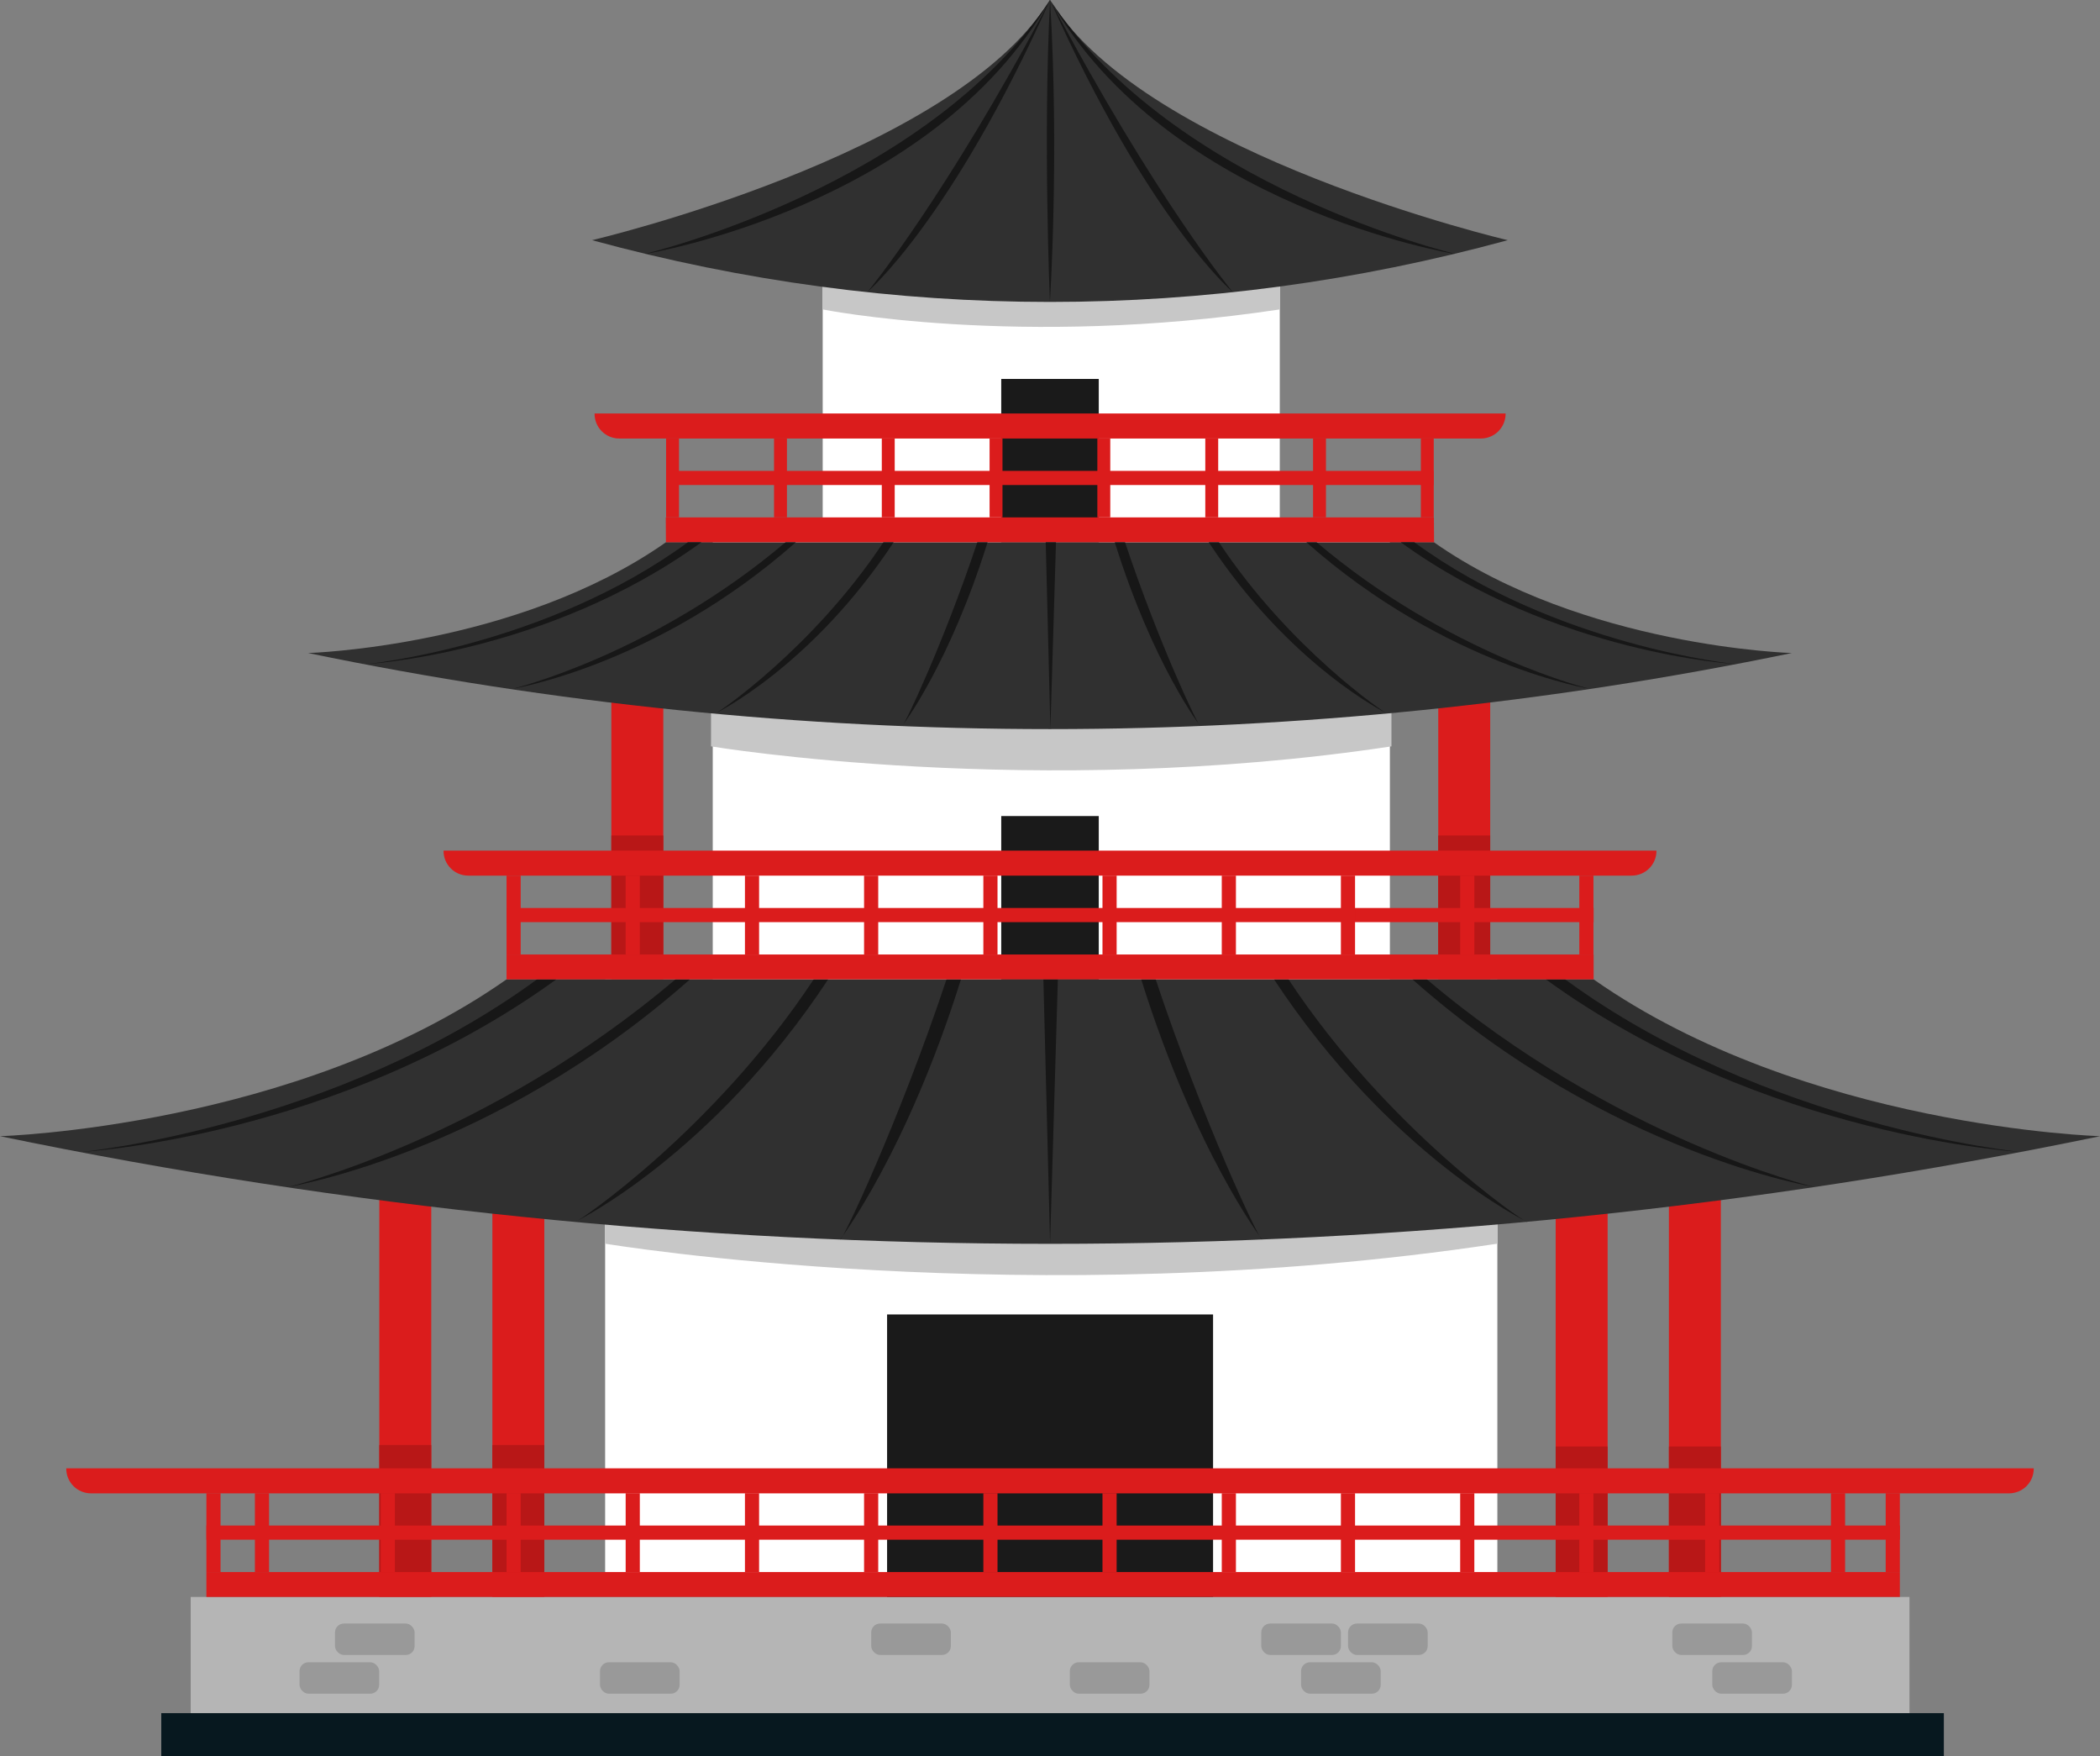
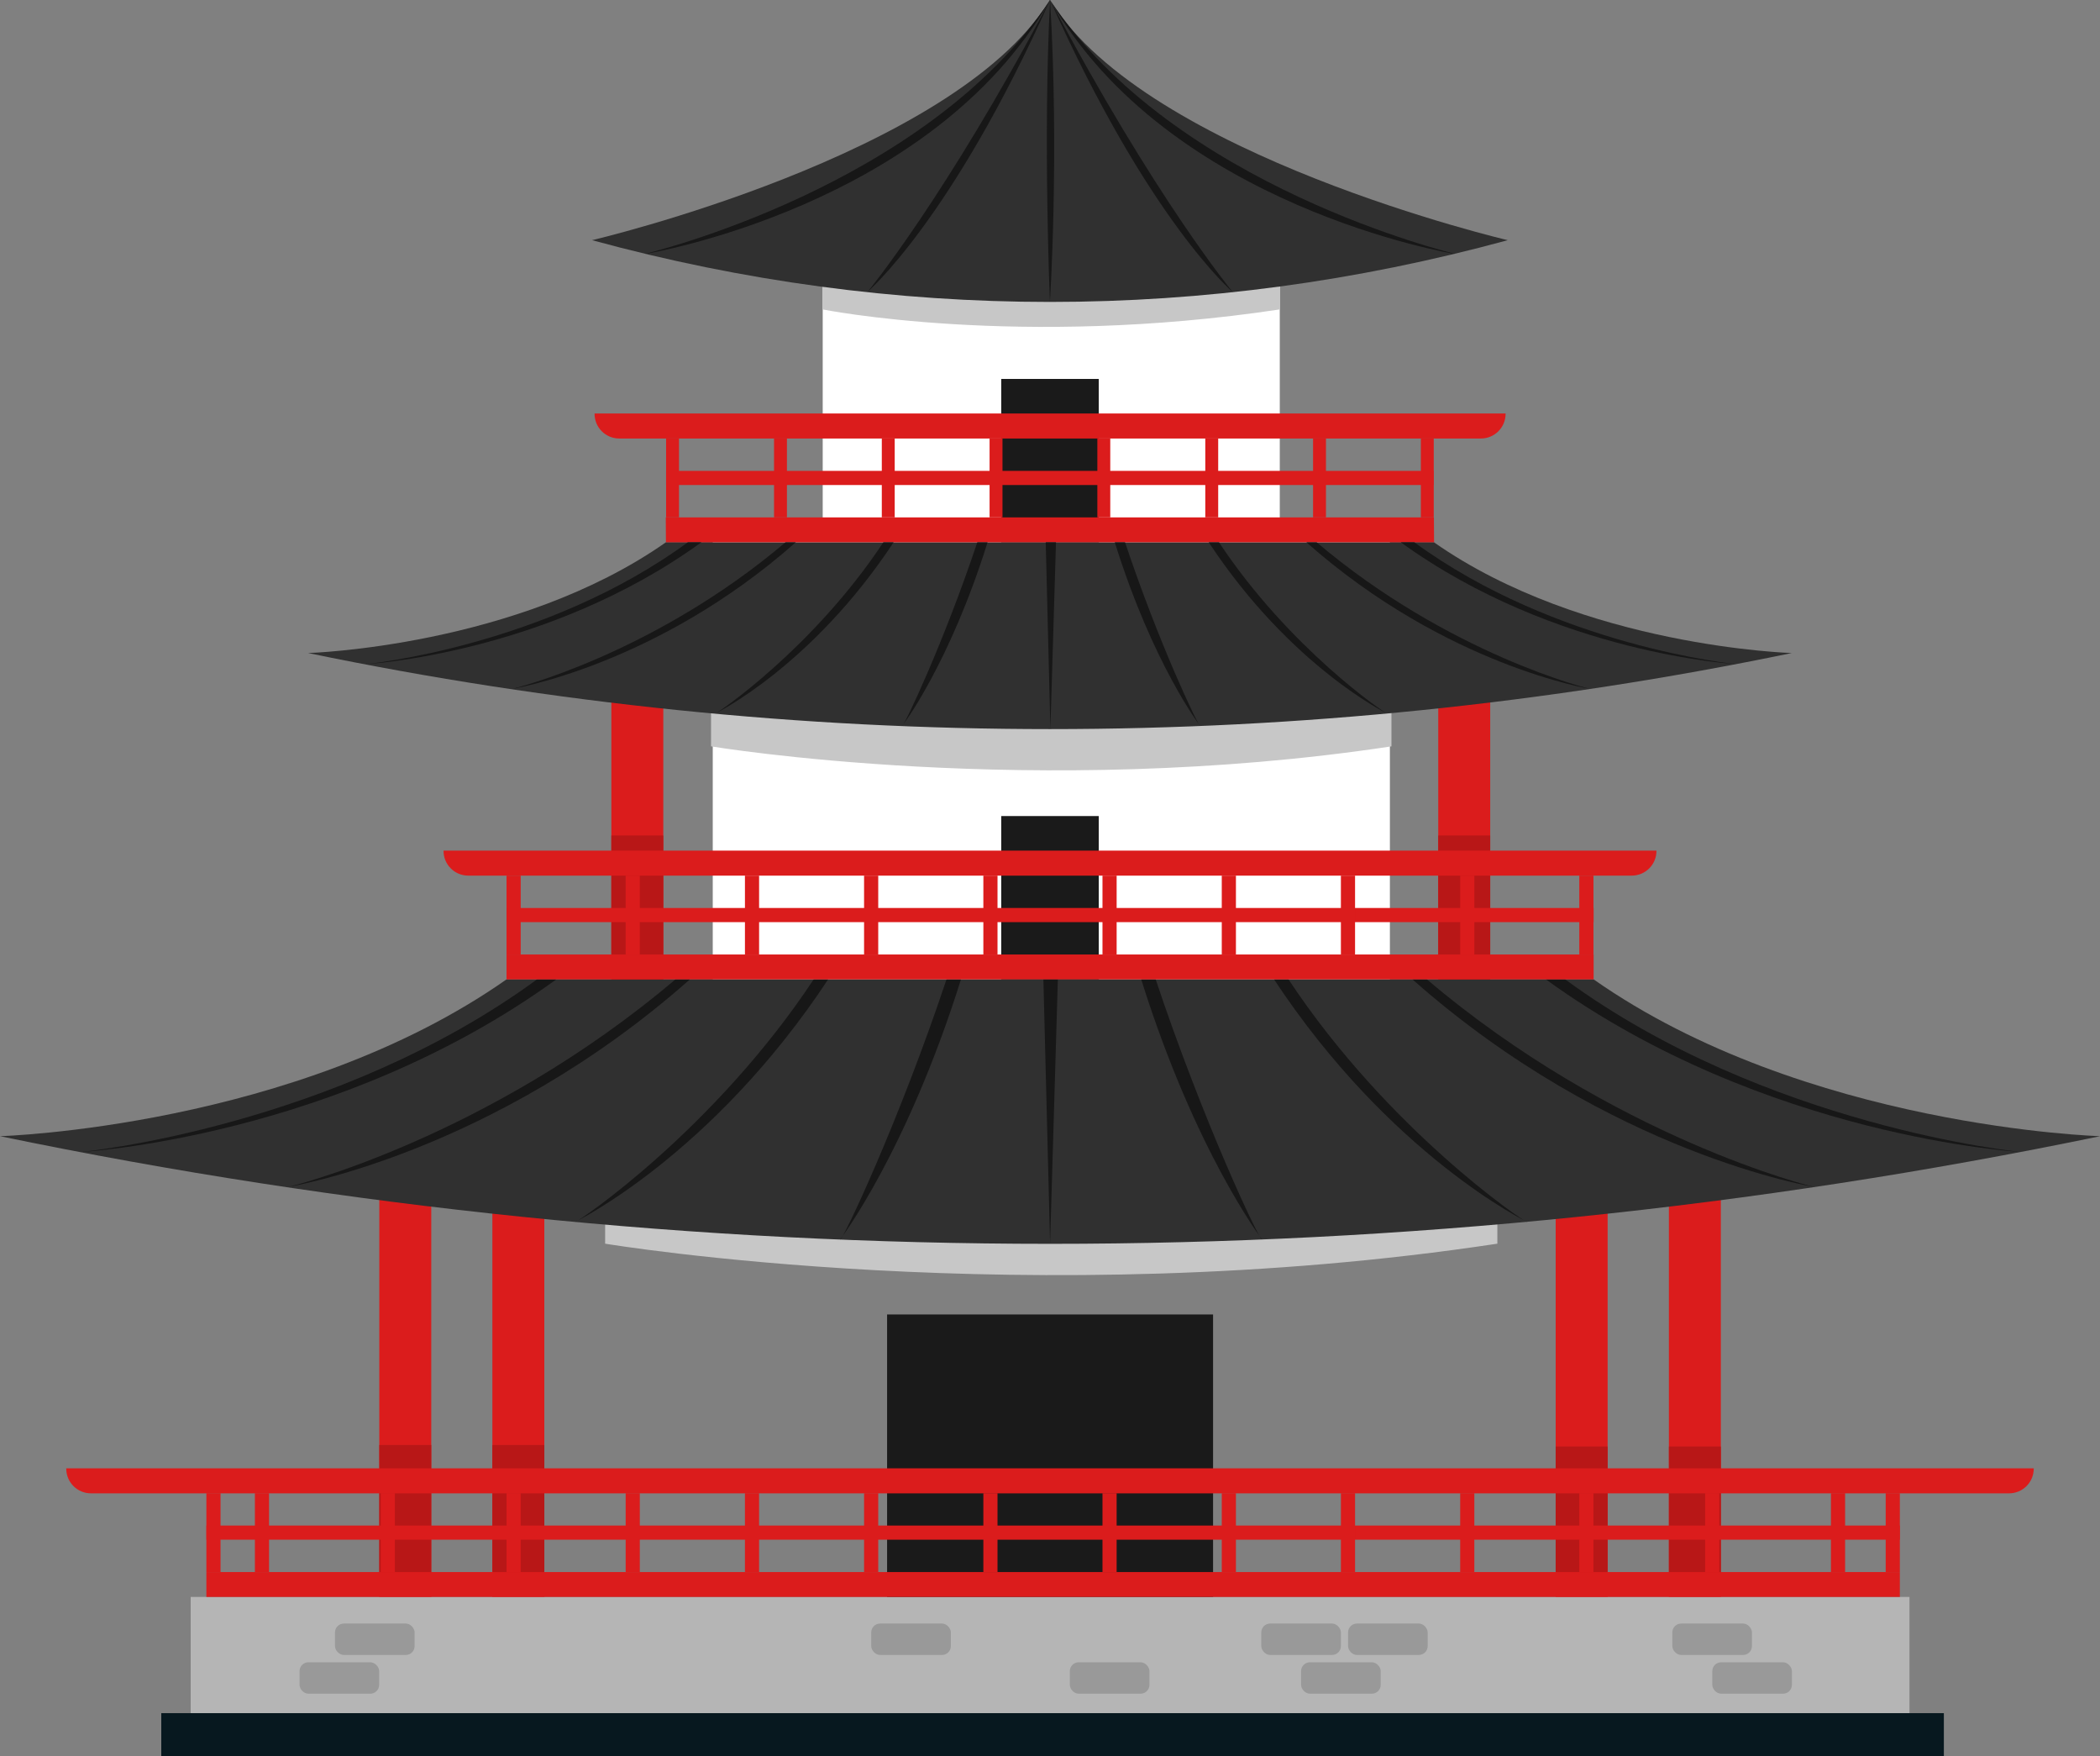
<svg xmlns="http://www.w3.org/2000/svg" id="_Слой_2" data-name="Слой 2" viewBox="0 0 135.03 112.91">
  <rect x="0" y="0" width="135.03" height="112.91" fill="#808080" stroke="none" />
  <defs>
    <style> .cls-1 { fill: #b5b5b5; } .cls-1, .cls-2, .cls-3, .cls-4, .cls-5, .cls-6, .cls-7, .cls-8, .cls-9, .cls-10 { stroke-width: 0px; } .cls-2 { fill: #db1c1c; } .cls-3 { fill: #07181f; } .cls-4 { fill: #1a1a1a; } .cls-5 { fill: #c7c7c7; } .cls-6 { fill: #b81717; } .cls-7 { fill: #999; } .cls-8 { fill: #171717; } .cls-9 { fill: #303030; } .cls-10 { fill: #fff; } </style>
  </defs>
  <g id="Layer_4" data-name="Layer 4">
    <g>
      <rect class="cls-2" x="24.39" y="73.89" width="3.34" height="28.77" />
      <rect class="cls-2" x="31.66" y="73.89" width="3.34" height="28.77" />
      <rect class="cls-6" x="24.39" y="92.89" width="3.34" height="9.77" />
      <rect class="cls-6" x="31.66" y="92.89" width="3.34" height="9.77" />
      <rect class="cls-2" x="39.31" y="43.86" width="3.34" height="19.1" />
      <rect class="cls-2" x="92.48" y="43.86" width="3.34" height="19.1" />
      <rect class="cls-6" x="92.48" y="53.71" width="3.34" height="9.25" />
      <rect class="cls-6" x="39.31" y="53.71" width="3.34" height="9.25" />
      <rect class="cls-2" x="107.31" y="73.89" width="3.34" height="28.77" />
      <rect class="cls-2" x="100.03" y="73.89" width="3.34" height="28.77" />
      <rect class="cls-6" x="107.31" y="92.99" width="3.34" height="9.67" />
      <rect class="cls-6" x="100.03" y="92.99" width="3.34" height="9.67" />
-       <rect class="cls-10" x="38.91" y="62.96" width="57.37" height="38.9" />
      <path class="cls-5" d="M96.28,73.89h-57.37v6.06s27.29,4.55,57.37,0v-6.06Z" />
      <rect class="cls-10" x="45.83" y="34.47" width="43.54" height="28.49" />
      <path class="cls-5" d="M89.47,43.36h-43.75v4.62s20.81,3.47,43.75,0v-4.62Z" />
      <rect class="cls-10" x="52.9" y="13.14" width="29.39" height="21.72" />
      <path class="cls-5" d="M82.3,16.78h-29.41v3.11s12.62,2.53,29.41,0v-3.11Z" />
      <rect class="cls-4" x="64.38" y="24.36" width="6.27" height="10.5" />
      <rect class="cls-4" x="64.38" y="52.46" width="6.27" height="10.5" />
      <rect class="cls-4" x="57.04" y="84.5" width="20.96" height="20.3" />
      <rect class="cls-1" x="12.26" y="102.66" width="110.52" height="7.47" />
      <rect class="cls-3" x="10.37" y="110.13" width="114.62" height="2.78" />
      <path class="cls-9" d="M102.47,62.96H32.57C18.98,72.49,0,73.04,0,73.04c22.27,4.61,44.89,6.92,67.52,6.92s45.25-2.31,67.52-6.92c0,0-18.98-.55-32.57-10.08Z" />
      <path class="cls-8" d="M5.15,74.06c.19,0,16.47-1.64,29.38-11.1h1.24c-14.1,10.22-30.62,11.1-30.62,11.1Z" />
      <path class="cls-8" d="M18.43,76.32c.19,0,13-3.18,25-13.36h.93c-12.74,11.28-25.93,13.36-25.93,13.36Z" />
      <path class="cls-8" d="M36.99,78.55c.19,0,8.94-5.93,15.33-15.59h.93c-7.48,11.33-16.27,15.59-16.27,15.59Z" />
      <path class="cls-8" d="M54.03,79.68c.19,0,3.77-7.56,6.83-16.72h.93c-3.49,11.13-7.77,16.72-7.77,16.72Z" />
      <path class="cls-8" d="M130.02,74.06c-.19,0-16.47-1.64-29.38-11.1h-1.24c14.1,10.22,30.62,11.1,30.62,11.1Z" />
      <path class="cls-8" d="M116.75,76.32c-.19,0-13-3.18-25-13.36h-.93c12.74,11.28,25.93,13.36,25.93,13.36Z" />
      <path class="cls-8" d="M98.18,78.55c-.19,0-8.94-5.93-15.33-15.59h-.93c7.48,11.33,16.27,15.59,16.27,15.59Z" />
      <path class="cls-8" d="M81.14,79.68c-.19,0-3.77-7.56-6.83-16.72h-.93c3.49,11.13,7.77,16.72,7.77,16.72Z" />
      <polygon class="cls-8" points="67.52 79.95 67.09 62.96 68.02 62.96 67.52 79.95" />
      <rect class="cls-2" x="32.57" y="61.36" width="69.9" height="1.6" />
      <path class="cls-2" d="M106.51,54.68H28.52v.02c0,.88.71,1.59,1.59,1.59h74.81c.88,0,1.59-.71,1.59-1.59v-.02Z" />
      <rect class="cls-2" x="32.57" y="56.29" width=".91" height="5.07" />
      <rect class="cls-2" x="40.23" y="56.29" width=".91" height="5.07" />
      <rect class="cls-2" x="47.9" y="56.29" width=".91" height="5.07" />
      <rect class="cls-2" x="55.56" y="56.29" width=".91" height="5.07" />
      <rect class="cls-2" x="63.23" y="56.29" width=".91" height="5.07" />
      <rect class="cls-2" x="70.89" y="56.29" width=".91" height="5.07" />
      <rect class="cls-2" x="32.57" y="58.37" width="69.9" height=".91" />
      <rect class="cls-2" x="78.56" y="56.29" width=".91" height="5.07" />
      <rect class="cls-2" x="86.22" y="56.29" width=".91" height="5.07" />
      <rect class="cls-2" x="93.89" y="56.29" width=".91" height="5.07" />
      <rect class="cls-2" x="101.55" y="56.29" width=".91" height="5.07" />
      <rect class="cls-2" x="13.27" y="101.06" width="108.89" height="1.6" />
      <path class="cls-2" d="M130.77,94.39H4.26v.02c0,.88.71,1.59,1.59,1.59h123.33c.88,0,1.59-.71,1.59-1.59v-.02Z" />
      <rect class="cls-2" x="32.57" y="95.99" width=".91" height="5.07" />
      <rect class="cls-2" x="24.48" y="95.99" width=".91" height="5.07" />
      <rect class="cls-2" x="16.39" y="95.99" width=".91" height="5.07" />
      <rect class="cls-2" x="13.27" y="95.99" width=".91" height="5.07" />
      <rect class="cls-2" x="40.23" y="95.99" width=".91" height="5.07" />
      <rect class="cls-2" x="47.9" y="95.99" width=".91" height="5.07" />
      <rect class="cls-2" x="55.56" y="95.99" width=".91" height="5.07" />
      <rect class="cls-2" x="63.23" y="95.99" width=".91" height="5.07" />
      <rect class="cls-2" x="70.89" y="95.99" width=".91" height="5.07" />
      <rect class="cls-2" x="13.27" y="98.07" width="108.89" height=".91" />
      <rect class="cls-2" x="78.56" y="95.99" width=".91" height="5.07" />
      <rect class="cls-2" x="86.22" y="95.99" width=".91" height="5.07" />
      <rect class="cls-2" x="93.89" y="95.99" width=".91" height="5.07" />
      <rect class="cls-2" x="101.55" y="95.99" width=".91" height="5.07" />
      <rect class="cls-2" x="109.64" y="95.99" width=".91" height="5.07" />
      <rect class="cls-2" x="117.73" y="95.99" width=".91" height="5.07" />
      <rect class="cls-2" x="121.25" y="95.99" width=".91" height="5.07" />
      <path class="cls-9" d="M92.21,34.86h-49.39c-9.6,6.73-23.01,7.12-23.01,7.12,15.73,3.26,31.72,4.89,47.7,4.89s31.97-1.63,47.7-4.89c0,0-13.41-.39-23.01-7.12Z" />
      <path class="cls-9" d="M67.58.11s-.05-.14-.07-.1c-.02-.04-.07.1-.07.1-6.22,9.91-29.37,15.33-29.37,15.33,9.71,2.65,19.57,3.97,29.44,3.97s19.73-1.32,29.44-3.97c0,0-23.15-5.42-29.37-15.33Z" />
      <polygon class="cls-2" points="92.2 33.26 42.81 33.26 42.82 34.86 92.21 34.86 92.2 33.26" />
      <path class="cls-2" d="M96.81,26.58h-58.58v.02c0,.88.71,1.59,1.59,1.59h55.4c.88,0,1.59-.71,1.59-1.59v-.02Z" />
      <rect class="cls-2" x="42.83" y="28.19" width=".83" height="5.07" />
      <rect class="cls-2" x="49.77" y="28.19" width=".83" height="5.07" />
      <rect class="cls-2" x="56.7" y="28.19" width=".83" height="5.07" />
      <rect class="cls-2" x="63.63" y="28.19" width=".83" height="5.07" />
      <rect class="cls-2" x="70.56" y="28.19" width=".83" height="5.07" />
      <rect class="cls-2" x="42.83" y="30.27" width="49.35" height=".91" />
      <rect class="cls-2" x="77.5" y="28.19" width=".83" height="5.07" />
      <rect class="cls-2" x="84.43" y="28.19" width=".83" height="5.07" />
      <rect class="cls-2" x="91.36" y="28.19" width=".83" height="5.07" />
      <path class="cls-8" d="M23.47,42.7c.13,0,11.64-1.16,20.76-7.84h.87c-9.96,7.22-21.64,7.84-21.64,7.84Z" />
      <path class="cls-8" d="M32.85,44.3c.13,0,9.18-2.25,17.66-9.44h.66c-9,7.97-18.32,9.44-18.32,9.44Z" />
      <path class="cls-8" d="M45.97,45.88c.13,0,6.31-4.19,10.83-11.02h.66c-5.28,8.01-11.49,11.02-11.49,11.02Z" />
      <path class="cls-8" d="M58.01,46.67c.13,0,2.67-5.34,4.83-11.81h.66c-2.46,7.87-5.49,11.81-5.49,11.81Z" />
      <path class="cls-8" d="M111.7,42.7c-.13,0-11.64-1.16-20.76-7.84h-.87c9.96,7.22,21.64,7.84,21.64,7.84Z" />
      <path class="cls-8" d="M102.32,44.3c-.13,0-9.18-2.25-17.66-9.44h-.66c9,7.97,18.32,9.44,18.32,9.44Z" />
      <path class="cls-8" d="M89.21,45.88c-.13,0-6.31-4.19-10.83-11.02h-.66c5.28,8.01,11.49,11.02,11.49,11.02Z" />
      <path class="cls-8" d="M77.17,46.67c-.13,0-2.67-5.34-4.83-11.81h-.66c2.46,7.87,5.49,11.81,5.49,11.81Z" />
      <polygon class="cls-8" points="67.54 46.87 67.24 34.86 67.9 34.86 67.54 46.87" />
      <path class="cls-8" d="M79.27,18.78S73.86,14.2,67.52,0c6.77,12.78,11.75,18.78,11.75,18.78Z" />
      <path class="cls-8" d="M93.52,16.32S75.14,13.32,67.52,0c7.96,12.02,26.01,16.31,26.01,16.31Z" />
      <path class="cls-8" d="M55.76,18.78S61.17,14.2,67.52,0c-6.77,12.78-11.75,18.78-11.75,18.78Z" />
      <path class="cls-8" d="M41.51,16.32S59.89,13.32,67.52,0c-7.96,12.02-26.01,16.31-26.01,16.31Z" />
      <path class="cls-8" d="M67.51,19.41s-.45-10.59.01-19.4c.6,10-.01,19.4-.01,19.4Z" />
      <rect class="cls-7" x="19.26" y="106.86" width="5.12" height="2.02" rx=".57" ry=".57" />
      <rect class="cls-7" x="110.1" y="106.86" width="5.12" height="2.02" rx=".57" ry=".57" />
      <rect class="cls-7" x="68.79" y="106.86" width="5.12" height="2.02" rx=".57" ry=".57" />
      <rect class="cls-7" x="21.54" y="104.37" width="5.12" height="2.02" rx=".57" ry=".57" />
      <rect class="cls-7" x="56.02" y="104.37" width="5.12" height="2.02" rx=".57" ry=".57" />
-       <rect class="cls-7" x="38.58" y="106.86" width="5.12" height="2.02" rx=".57" ry=".57" />
      <rect class="cls-7" x="107.53" y="104.37" width="5.12" height="2.02" rx=".57" ry=".57" />
      <rect class="cls-7" x="83.66" y="106.86" width="5.12" height="2.02" rx=".57" ry=".57" />
      <rect class="cls-7" x="81.1" y="104.37" width="5.12" height="2.02" rx=".57" ry=".57" />
      <rect class="cls-7" x="86.68" y="104.37" width="5.12" height="2.02" rx=".57" ry=".57" />
    </g>
  </g>
</svg>